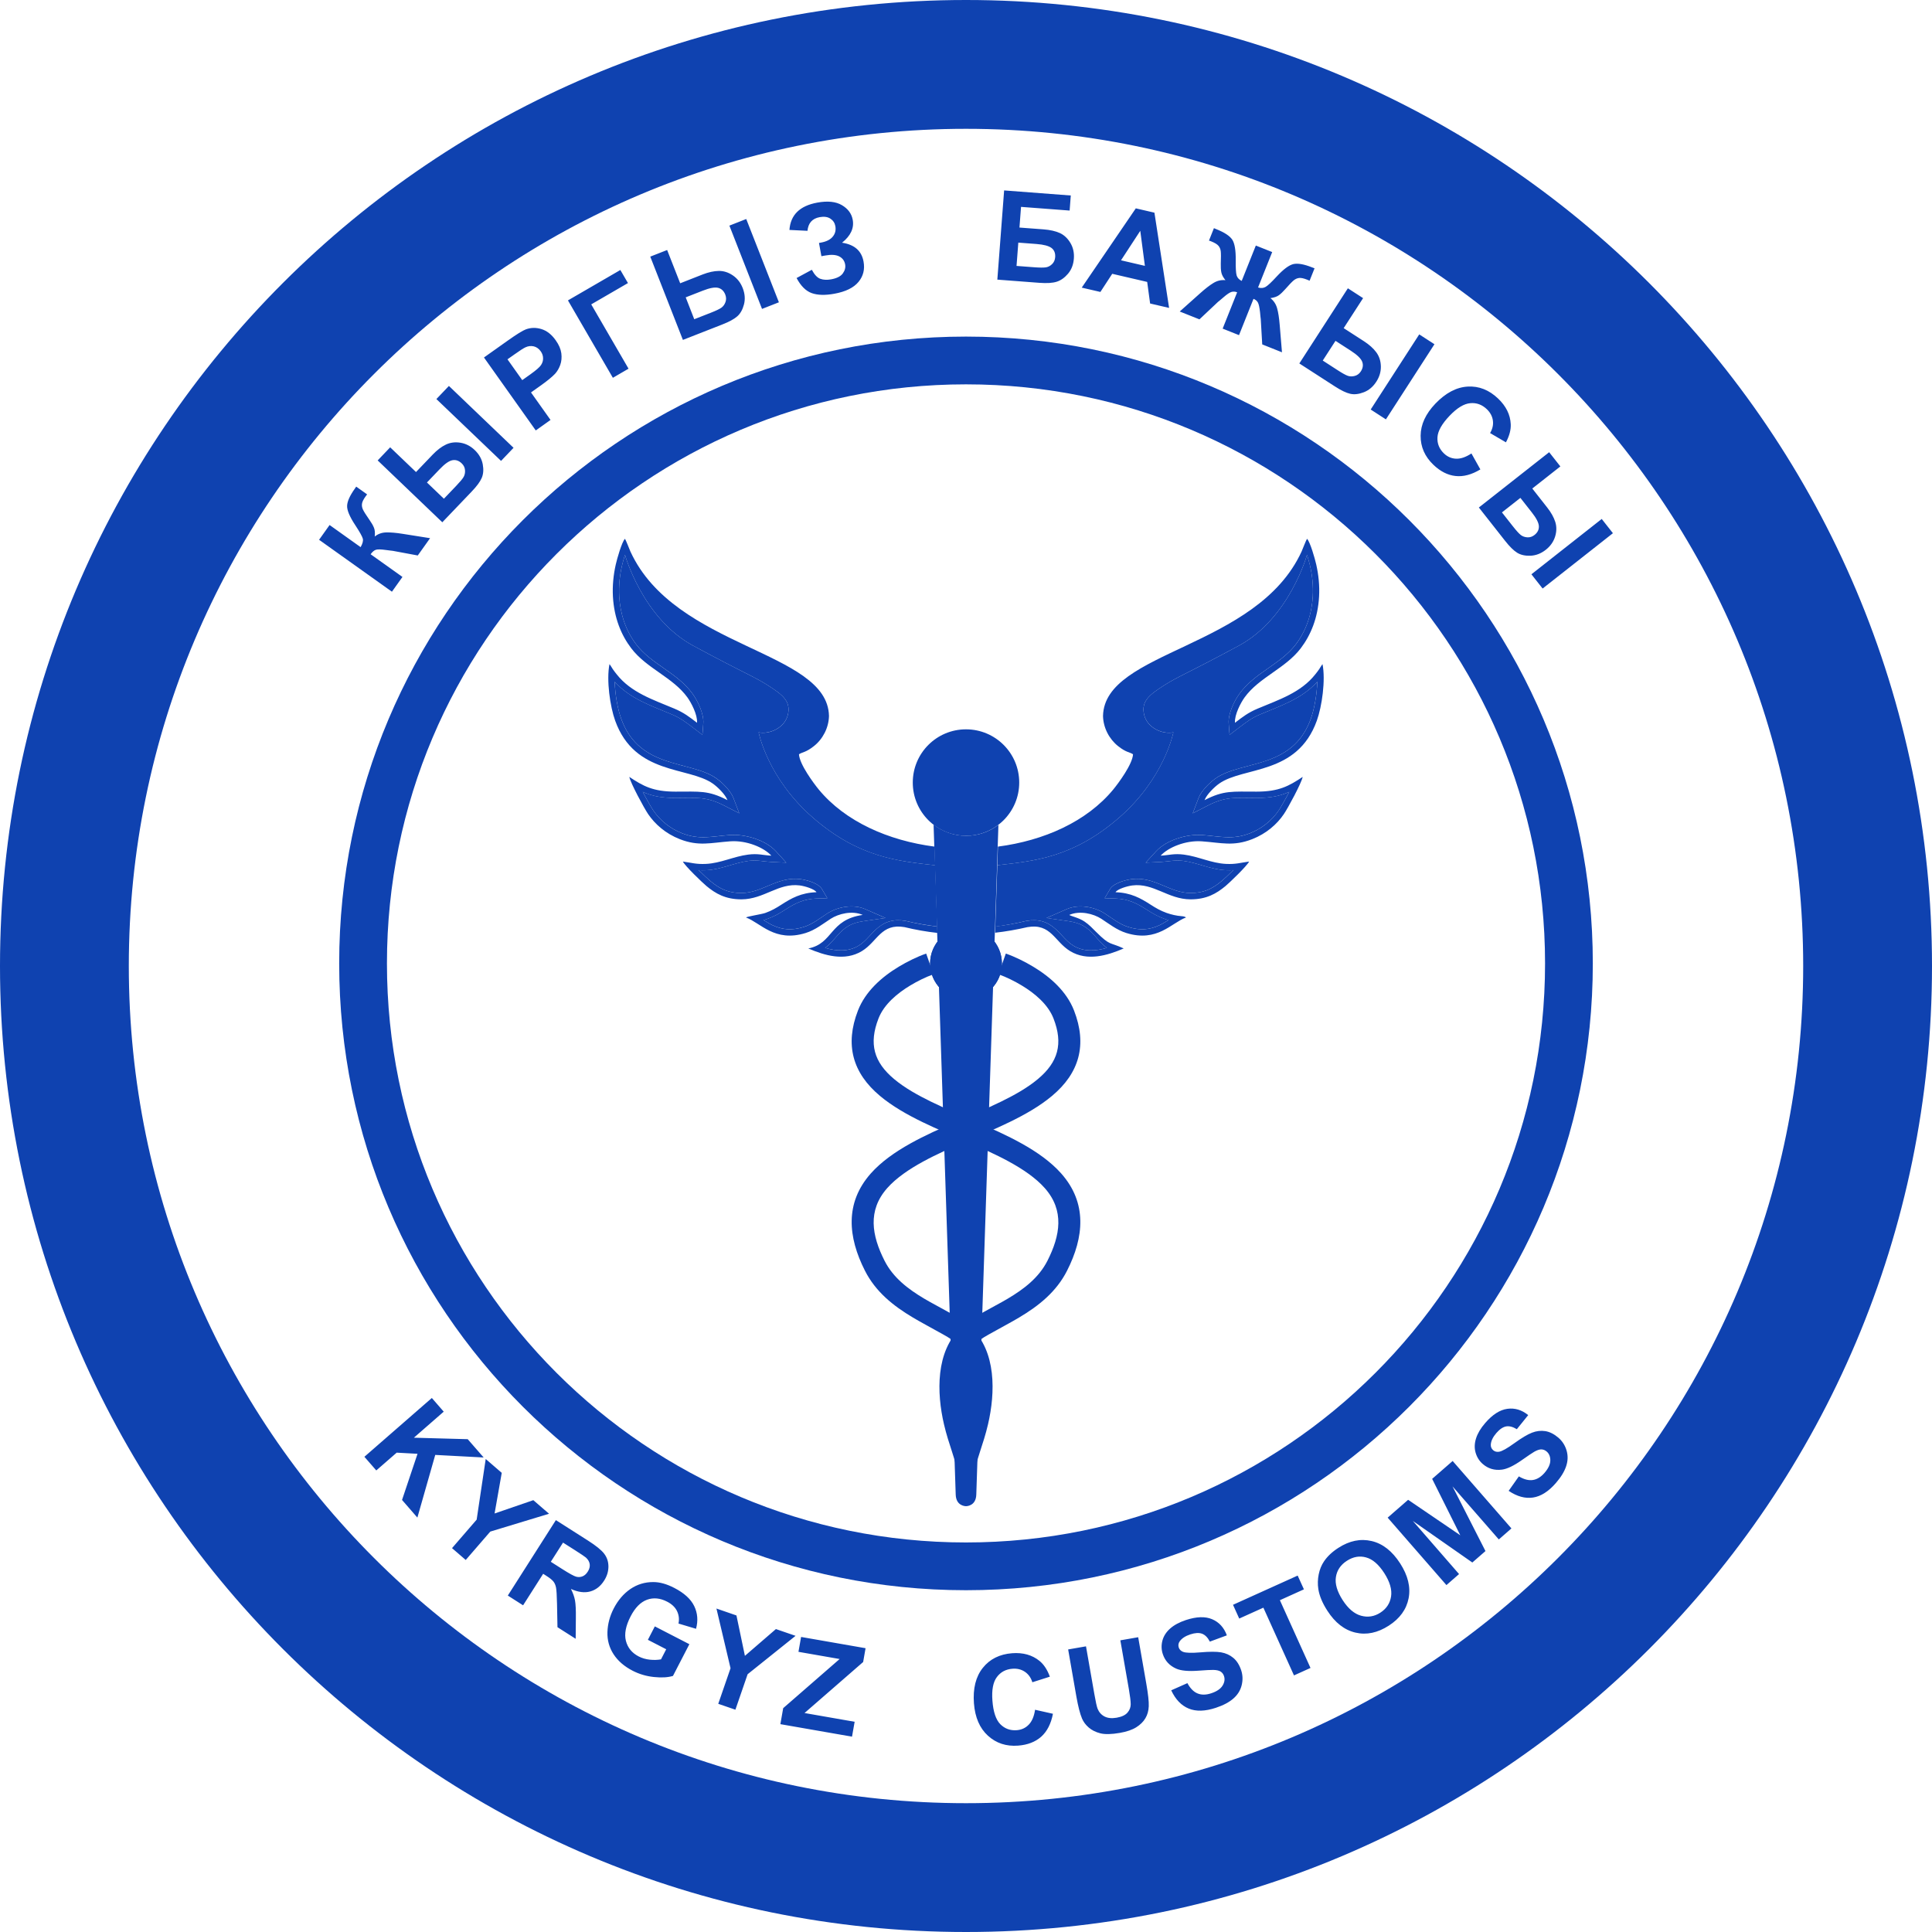
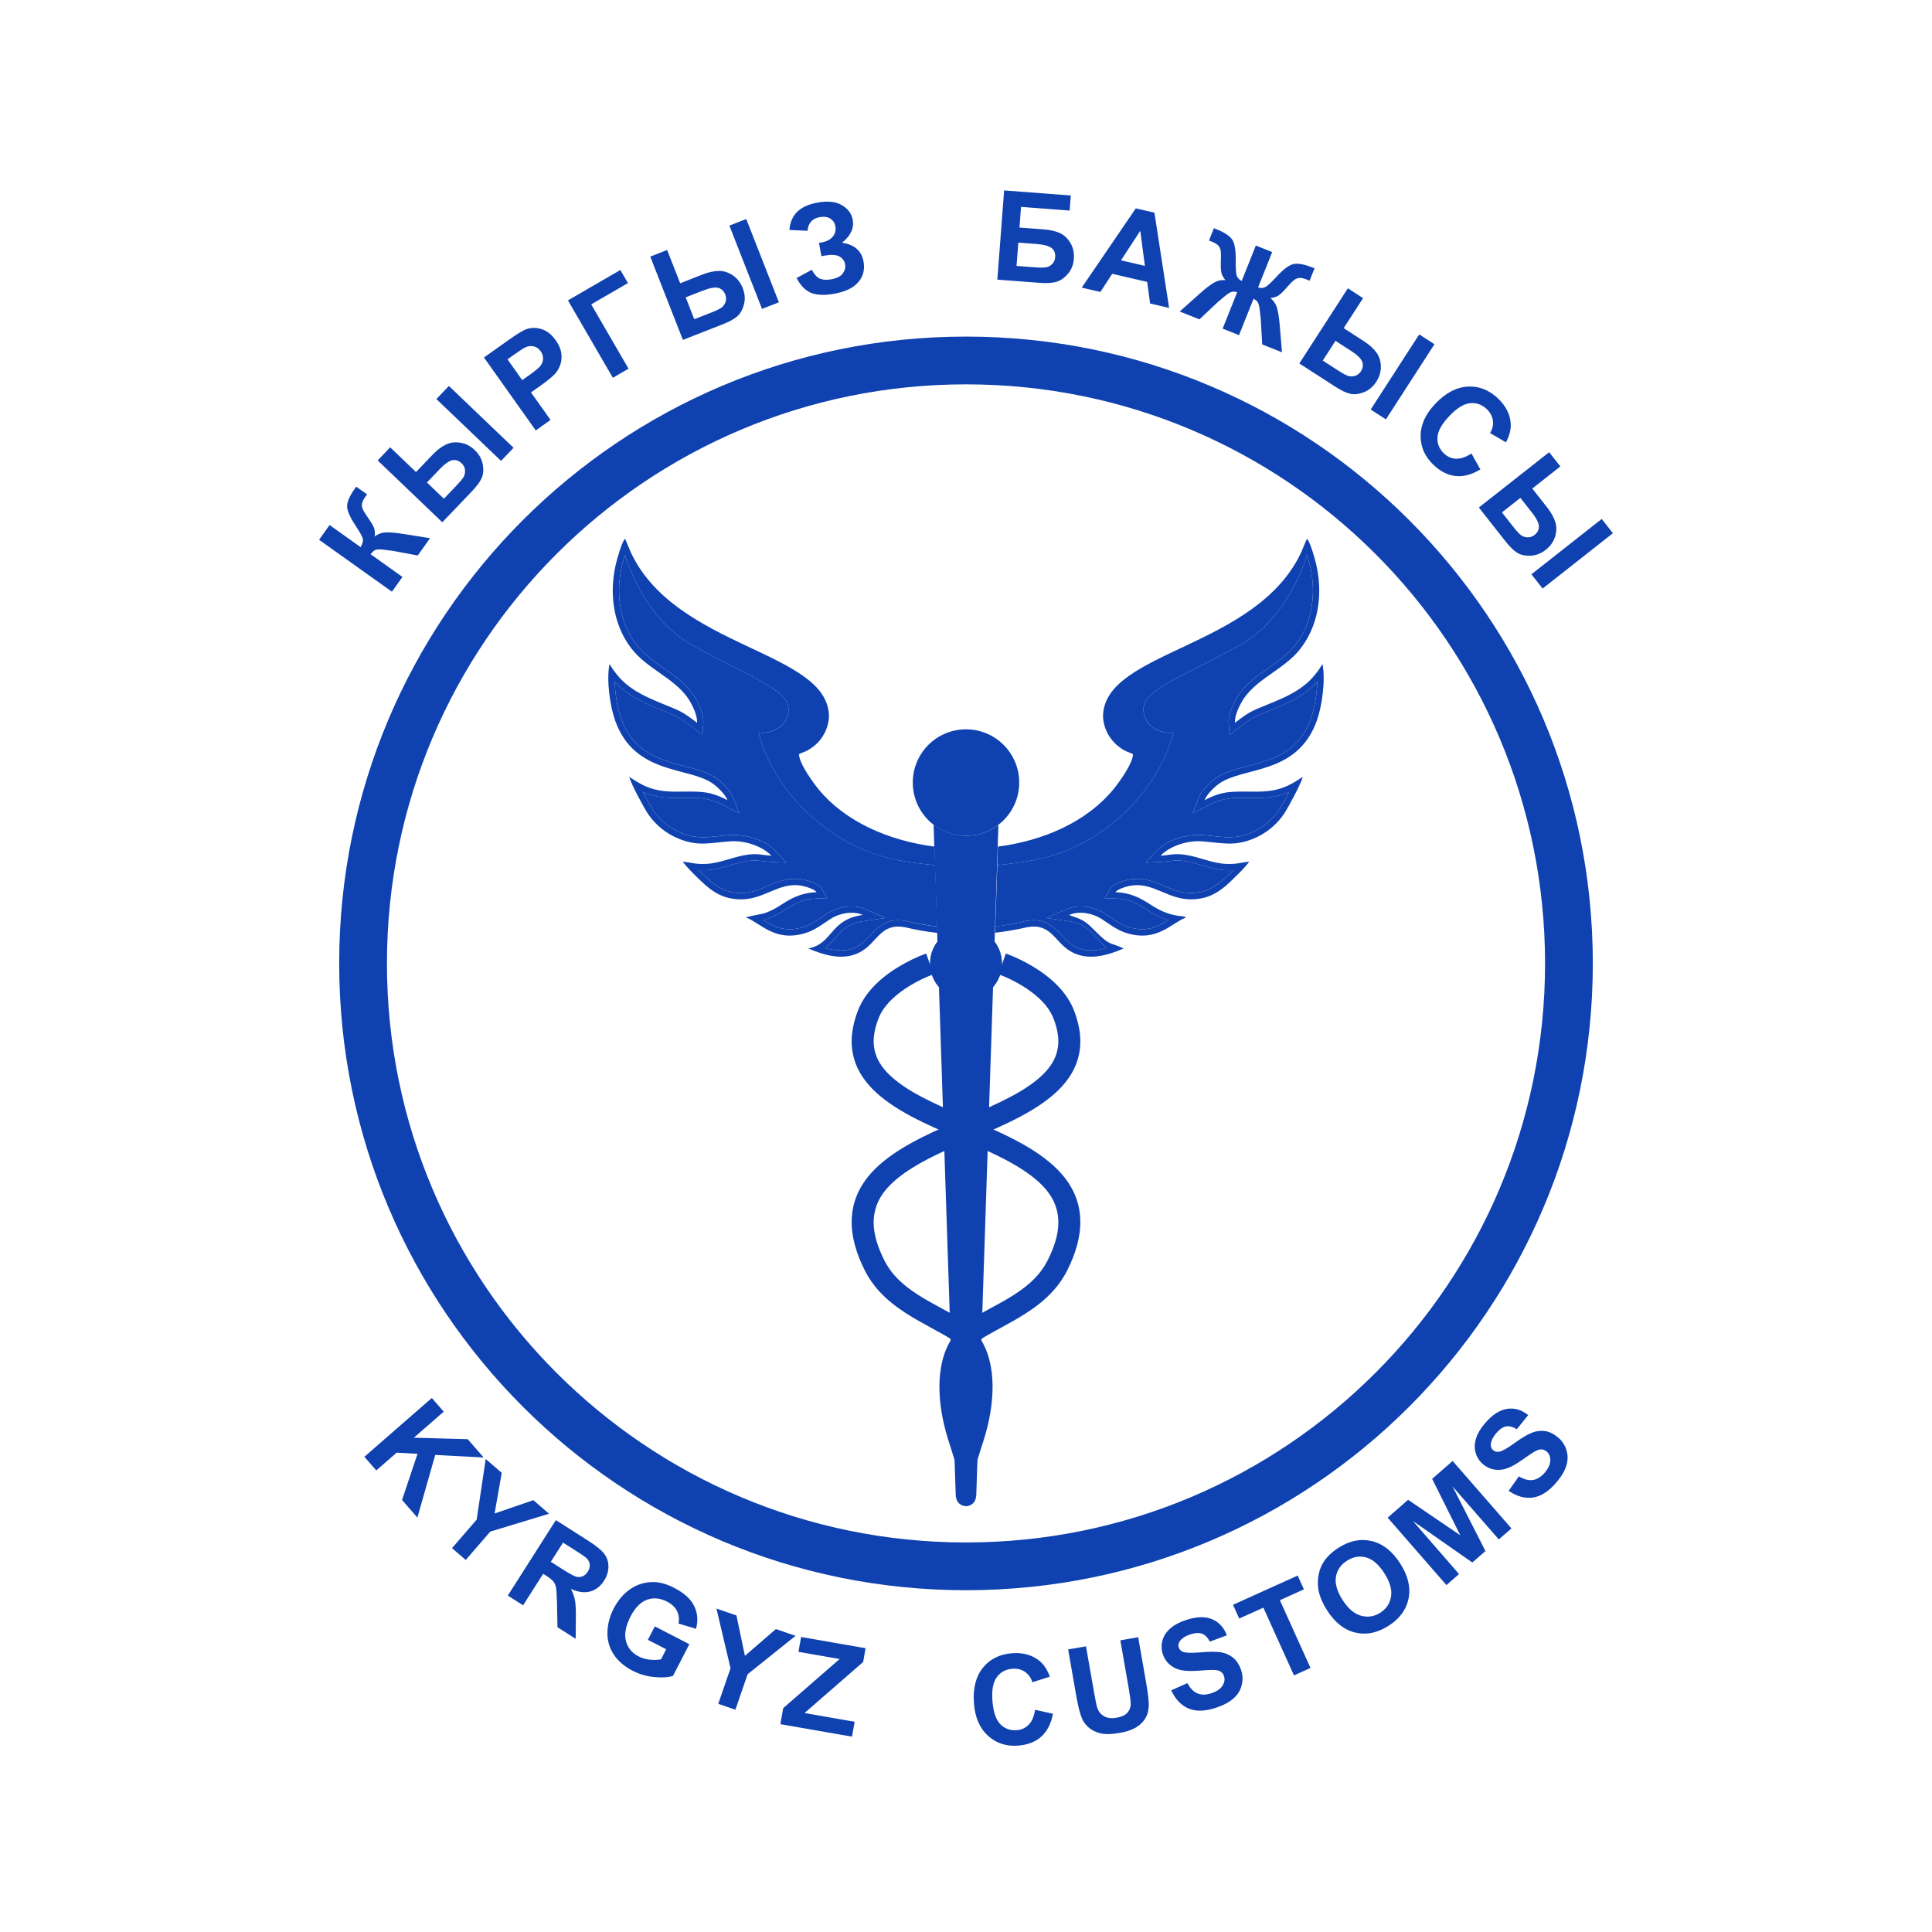
<svg xmlns="http://www.w3.org/2000/svg" width="64" height="64" viewBox="0 0 64 64" fill="none">
-   <path fill-rule="evenodd" clip-rule="evenodd" d="M64 32C64 14.327 49.673 0 32 0C14.327 0 0 14.327 0 32C0 49.673 14.327 64 32 64C49.673 64 64 49.673 64 32ZM59.733 32C59.733 16.683 47.317 4.267 32 4.267C16.683 4.267 4.267 16.683 4.267 32C4.267 47.317 16.683 59.733 32 59.733C47.317 59.733 59.733 47.317 59.733 32Z" fill="#0F42B0" />
  <path fill-rule="evenodd" clip-rule="evenodd" d="M34.038 30.712C34.815 30.579 34.932 31.193 35.45 31.507C36.018 31.851 36.68 31.653 37.224 31.419C36.749 31.198 36.789 31.347 36.313 30.874C36.188 30.75 36.085 30.636 35.928 30.529C35.738 30.399 35.483 30.353 35.421 30.308C35.773 30.154 36.222 30.269 36.481 30.435C36.73 30.596 36.991 30.808 37.315 30.908C38.34 31.224 38.809 30.567 39.288 30.393C39.252 30.361 39.194 30.354 39.136 30.349C38.973 30.337 38.801 30.296 38.649 30.243C38.441 30.169 38.283 30.076 38.125 29.974C37.782 29.753 37.464 29.573 36.953 29.556C37.017 29.448 37.346 29.352 37.507 29.332C38.215 29.241 38.69 29.789 39.437 29.792C39.968 29.793 40.297 29.6 40.595 29.353C40.738 29.234 41.304 28.69 41.379 28.54C41.087 28.579 40.944 28.634 40.612 28.618C40.124 28.594 39.696 28.371 39.218 28.31C38.882 28.267 38.736 28.33 38.448 28.345C38.696 28.073 39.27 27.831 39.811 27.87C40.462 27.917 40.853 28.044 41.482 27.798C41.951 27.614 42.302 27.303 42.529 26.969C42.663 26.772 43.111 25.944 43.153 25.736C42.691 26.042 42.367 26.223 41.627 26.224C40.824 26.225 40.541 26.175 39.902 26.506C39.975 26.314 40.231 26.067 40.386 25.958C41.199 25.386 42.969 25.684 43.621 23.875C43.791 23.405 43.916 22.532 43.81 22C43.764 22.057 43.737 22.114 43.698 22.17C43.656 22.232 43.618 22.278 43.571 22.338C43.094 22.944 42.365 23.178 41.661 23.474C41.343 23.608 41.163 23.749 40.91 23.943C40.89 23.675 41.105 23.275 41.226 23.106C41.707 22.438 42.579 22.147 43.09 21.474C43.422 21.037 43.657 20.468 43.696 19.763C43.717 19.401 43.679 19.041 43.602 18.7C43.56 18.51 43.402 17.957 43.299 17.849C43.253 17.914 43.161 18.174 43.116 18.271C41.634 21.492 36.587 21.545 36.539 23.715C36.546 24.112 36.749 24.489 37.042 24.719C37.313 24.932 37.406 24.905 37.533 24.986C37.517 25.317 37.043 25.952 36.88 26.151C36 27.219 34.579 27.848 33.058 28.045L33.038 28.662C34.281 28.523 35.56 28.399 37.067 27.09C38.581 25.775 38.869 24.261 38.869 24.261C38.511 24.333 38.001 24.118 37.899 23.669C37.797 23.22 38.093 23.006 38.552 22.71C39.011 22.414 39.348 22.301 41.032 21.393C42.717 20.485 43.297 18.378 43.297 18.378C43.343 18.528 43.383 18.678 43.398 18.746C43.473 19.075 43.506 19.414 43.488 19.751C43.455 20.332 43.277 20.882 42.924 21.348C42.425 22.004 41.56 22.284 41.056 22.984C40.881 23.228 40.679 23.654 40.702 23.959L40.731 24.344L41.038 24.109C41.276 23.927 41.462 23.785 41.742 23.667C42.427 23.379 43.132 23.147 43.638 22.583C43.624 23.011 43.537 23.493 43.425 23.804C43.163 24.529 42.706 24.929 41.993 25.183C41.696 25.289 41.39 25.36 41.087 25.444C40.805 25.523 40.507 25.618 40.266 25.787C40.066 25.927 39.794 26.202 39.706 26.431L39.511 26.942L39.998 26.691C40.617 26.372 40.948 26.434 41.627 26.433C42.082 26.433 42.393 26.374 42.708 26.232C42.574 26.489 42.422 26.755 42.356 26.851C42.124 27.192 41.789 27.453 41.406 27.603C40.827 27.83 40.419 27.705 39.826 27.662C39.32 27.625 38.641 27.823 38.293 28.204L37.952 28.578L38.458 28.553C38.724 28.54 38.917 28.482 39.191 28.517C39.675 28.579 40.097 28.802 40.602 28.827C40.695 28.831 40.778 28.83 40.856 28.824C40.701 28.978 40.537 29.13 40.462 29.192C40.144 29.455 39.86 29.584 39.438 29.582C38.737 29.581 38.254 29.025 37.481 29.124C37.27 29.151 36.885 29.26 36.773 29.45L36.594 29.753L36.946 29.765C37.382 29.779 37.658 29.921 38.012 30.15C38.195 30.268 38.372 30.367 38.579 30.44C38.62 30.454 38.664 30.466 38.71 30.476C38.613 30.538 38.516 30.598 38.416 30.646C38.068 30.813 37.744 30.822 37.376 30.708C37.087 30.619 36.845 30.421 36.594 30.259C36.244 30.034 35.728 29.945 35.337 30.116L34.666 30.41L35.391 30.515C35.791 30.573 36.007 30.701 36.268 30.999C36.409 31.16 36.527 31.296 36.667 31.401C36.295 31.508 35.901 31.536 35.559 31.328C35.331 31.19 35.176 30.966 34.983 30.788C34.694 30.523 34.393 30.439 34.002 30.506L33.995 30.507L33.988 30.509C33.649 30.591 33.31 30.652 32.971 30.691L32.964 30.898C33.321 30.858 33.679 30.795 34.038 30.712ZM30.958 28.045C29.426 27.847 27.996 27.214 27.12 26.151C26.957 25.952 26.483 25.317 26.467 24.986C26.594 24.905 26.686 24.932 26.958 24.719C27.252 24.489 27.454 24.112 27.461 23.715C27.413 21.545 22.366 21.492 20.884 18.271C20.839 18.174 20.747 17.914 20.701 17.849C20.598 17.957 20.44 18.51 20.398 18.7C20.321 19.041 20.284 19.401 20.304 19.763C20.343 20.468 20.578 21.037 20.91 21.474C21.421 22.147 22.294 22.438 22.774 23.106C22.895 23.275 23.11 23.675 23.09 23.943C22.837 23.749 22.657 23.608 22.339 23.474C21.635 23.178 20.906 22.944 20.429 22.338C20.381 22.278 20.345 22.232 20.302 22.17C20.263 22.114 20.236 22.057 20.19 22C20.084 22.532 20.209 23.405 20.379 23.875C21.031 25.684 22.801 25.386 23.614 25.958C23.769 26.067 24.025 26.314 24.098 26.506C23.459 26.175 23.176 26.225 22.373 26.224C21.633 26.223 21.309 26.042 20.847 25.736C20.889 25.944 21.337 26.772 21.471 26.969C21.698 27.303 22.049 27.614 22.518 27.798C23.147 28.044 23.538 27.917 24.189 27.87C24.73 27.831 25.304 28.073 25.552 28.345C25.264 28.33 25.118 28.267 24.782 28.31C24.304 28.371 23.876 28.594 23.387 28.618C23.056 28.634 22.913 28.579 22.621 28.54C22.696 28.69 23.262 29.234 23.405 29.353C23.703 29.6 24.032 29.793 24.563 29.792C25.31 29.789 25.785 29.241 26.493 29.331C26.654 29.352 26.983 29.448 27.047 29.556C26.536 29.573 26.218 29.753 25.875 29.974C25.717 30.076 25.559 30.169 25.351 30.243C25.221 30.288 24.753 30.357 24.712 30.393C25.192 30.567 25.66 31.224 26.685 30.908C27.009 30.808 27.27 30.596 27.519 30.435C27.778 30.269 28.227 30.154 28.579 30.308C27.468 30.468 27.613 31.253 26.776 31.419C27.32 31.653 27.982 31.851 28.55 31.507C29.068 31.193 29.185 30.579 29.962 30.712C30.325 30.8 30.688 30.864 31.053 30.904L31.046 30.693C30.701 30.654 30.356 30.593 30.012 30.509L30.005 30.507L29.998 30.506C29.607 30.439 29.305 30.523 29.017 30.788C28.824 30.966 28.669 31.19 28.441 31.328C28.099 31.536 27.705 31.508 27.333 31.401C27.473 31.296 27.591 31.16 27.732 30.999C27.993 30.701 28.209 30.573 28.609 30.515L29.334 30.41L28.663 30.116C28.273 29.945 27.756 30.034 27.406 30.259C27.155 30.421 26.913 30.619 26.624 30.708C26.256 30.822 25.932 30.813 25.585 30.646C25.484 30.598 25.387 30.538 25.29 30.476C25.336 30.466 25.381 30.454 25.421 30.44C25.628 30.367 25.805 30.268 25.988 30.15C26.342 29.921 26.618 29.779 27.054 29.765L27.406 29.753L27.227 29.45C27.115 29.26 26.73 29.151 26.519 29.124C25.746 29.025 25.263 29.581 24.562 29.582C24.14 29.584 23.856 29.455 23.538 29.192C23.463 29.13 23.299 28.978 23.144 28.824C23.222 28.83 23.305 28.831 23.398 28.827C23.903 28.802 24.325 28.579 24.809 28.517C25.083 28.482 25.276 28.54 25.542 28.553L26.048 28.578L25.707 28.204C25.359 27.823 24.68 27.625 24.174 27.662C23.581 27.705 23.174 27.83 22.594 27.603C22.211 27.453 21.876 27.192 21.643 26.851C21.578 26.755 21.426 26.489 21.292 26.232C21.607 26.374 21.918 26.433 22.373 26.433C23.052 26.434 23.383 26.372 24.002 26.691L24.489 26.942L24.294 26.431C24.206 26.202 23.934 25.927 23.734 25.787C23.494 25.618 23.195 25.523 22.913 25.444C22.61 25.36 22.304 25.289 22.006 25.183C21.294 24.929 20.837 24.529 20.576 23.804C20.463 23.493 20.376 23.011 20.362 22.583C20.868 23.147 21.573 23.379 22.258 23.667C22.538 23.785 22.724 23.927 22.962 24.109L23.269 24.344L23.298 23.959C23.321 23.654 23.119 23.228 22.944 22.984C22.44 22.284 21.575 22.004 21.076 21.348C20.723 20.882 20.545 20.332 20.512 19.751C20.494 19.414 20.527 19.075 20.602 18.746C20.617 18.678 20.657 18.528 20.703 18.378C20.703 18.378 21.283 20.485 22.968 21.393C24.652 22.301 24.989 22.414 25.448 22.71C25.907 23.006 26.203 23.22 26.101 23.669C25.999 24.118 25.489 24.333 25.131 24.261C25.131 24.261 25.419 25.775 26.933 27.09C28.447 28.404 29.73 28.524 30.979 28.664L30.958 28.045Z" fill="#0F42B0" />
  <path fill-rule="evenodd" clip-rule="evenodd" d="M32 24.16C32.974 24.16 33.763 24.949 33.763 25.923C33.763 26.897 32.974 27.686 32 27.686C31.026 27.686 30.237 26.897 30.237 25.923C30.237 24.949 31.026 24.16 32 24.16Z" fill="#0F42B0" />
  <path fill-rule="evenodd" clip-rule="evenodd" d="M32.003 49.894H32.002L32.001 49.894H31.999L31.998 49.894H31.997C31.952 49.893 31.67 49.873 31.659 49.508C31.647 49.112 30.926 27.317 30.926 27.317C31.224 27.548 31.599 27.686 32.005 27.686C32.407 27.686 32.777 27.551 33.074 27.325C33.063 27.641 32.353 49.114 32.341 49.508C32.331 49.873 32.048 49.893 32.003 49.894" fill="#0F42B0" />
  <path fill-rule="evenodd" clip-rule="evenodd" d="M33.319 31.588C33.624 31.694 33.953 31.858 34.223 32.021C34.793 32.363 35.333 32.842 35.579 33.475C36.017 34.604 35.761 35.543 34.845 36.307C34.046 36.975 32.882 37.427 31.929 37.841C31.111 38.197 29.988 38.683 29.39 39.358C28.734 40.1 28.878 40.927 29.302 41.764C29.589 42.329 30.084 42.703 30.617 43.02C31.111 43.314 31.745 43.593 32.163 43.979C33.01 44.76 32.972 46.142 32.73 47.179C32.567 47.882 32.354 48.285 32.229 48.995C30.944 48.823 32.88 45.916 31.669 44.514C31.517 44.339 31.275 44.225 31.073 44.111C30.798 43.955 30.517 43.809 30.245 43.647C29.585 43.255 29.006 42.791 28.652 42.093C28.088 40.981 27.982 39.85 28.844 38.875C29.534 38.096 30.697 37.582 31.638 37.173C32.148 36.951 32.664 36.736 33.165 36.491C33.583 36.286 34.02 36.047 34.378 35.748C35.054 35.184 35.224 34.574 34.899 33.739C34.716 33.267 34.27 32.9 33.848 32.646C33.62 32.508 33.334 32.364 33.077 32.275L33.319 31.588Z" fill="#0F42B0" />
  <path fill-rule="evenodd" clip-rule="evenodd" d="M30.681 31.588C30.376 31.694 30.048 31.858 29.777 32.021C29.207 32.363 28.667 32.842 28.421 33.475C27.983 34.604 28.239 35.543 29.155 36.307C29.954 36.975 31.118 37.427 32.072 37.841C32.889 38.197 34.013 38.683 34.61 39.358C35.266 40.1 35.122 40.927 34.698 41.764C34.411 42.329 33.916 42.703 33.383 43.02C32.889 43.314 32.255 43.593 31.837 43.979C30.99 44.76 31.028 46.142 31.27 47.179C31.433 47.882 31.646 48.285 31.771 48.995C33.056 48.823 31.12 45.916 32.331 44.514C32.483 44.339 32.725 44.225 32.926 44.111C33.202 43.955 33.483 43.809 33.755 43.647C34.415 43.255 34.994 42.791 35.348 42.093C35.912 40.981 36.018 39.85 35.156 38.875C34.467 38.096 33.303 37.582 32.362 37.173C31.852 36.951 31.336 36.736 30.835 36.491C30.418 36.286 29.98 36.047 29.622 35.748C28.946 35.184 28.776 34.574 29.101 33.739C29.284 33.267 29.73 32.9 30.152 32.646C30.38 32.508 30.666 32.364 30.923 32.275L30.681 31.588Z" fill="#0F42B0" />
  <path fill-rule="evenodd" clip-rule="evenodd" d="M32 30.726C32.657 30.726 33.189 31.258 33.189 31.915C33.189 32.572 32.657 33.104 32 33.104C31.343 33.104 30.811 32.572 30.811 31.915C30.811 31.258 31.343 30.726 32 30.726Z" fill="#0F42B0" />
  <path fill-rule="evenodd" clip-rule="evenodd" d="M32 30.726C32.657 30.726 33.189 31.258 33.189 31.915C33.189 32.572 32.657 33.104 32 33.104C31.343 33.104 30.811 32.572 30.811 31.915C30.811 31.258 31.343 30.726 32 30.726Z" fill="#0F42B0" />
  <path fill-rule="evenodd" clip-rule="evenodd" d="M31.046 30.692L30.979 28.663C29.737 28.525 28.443 28.4 26.933 27.089C25.423 25.778 25.131 24.26 25.131 24.26C25.489 24.332 25.999 24.117 26.101 23.668C26.203 23.219 25.907 23.005 25.448 22.709C24.988 22.413 24.652 22.301 22.968 21.392C21.283 20.484 20.703 18.377 20.703 18.377C20.657 18.527 20.617 18.678 20.602 18.745C20.527 19.074 20.494 19.414 20.512 19.751C20.545 20.332 20.723 20.882 21.076 21.347C21.575 22.003 22.44 22.283 22.944 22.983C23.119 23.228 23.321 23.654 23.298 23.958L23.269 24.343L22.963 24.108C22.724 23.926 22.539 23.784 22.258 23.666C21.573 23.378 20.868 23.146 20.362 22.582C20.376 23.01 20.463 23.492 20.576 23.803C20.837 24.528 21.294 24.928 22.007 25.183C22.304 25.289 22.61 25.359 22.913 25.444C23.195 25.522 23.494 25.617 23.735 25.786C23.934 25.927 24.206 26.201 24.294 26.43L24.489 26.942L24.002 26.691C23.383 26.371 23.052 26.433 22.373 26.432C21.918 26.432 21.607 26.373 21.292 26.231C21.426 26.488 21.578 26.754 21.643 26.851C21.876 27.191 22.211 27.452 22.594 27.602C23.174 27.829 23.581 27.704 24.174 27.661C24.68 27.624 25.359 27.822 25.707 28.203L26.048 28.577L25.542 28.553C25.276 28.54 25.083 28.481 24.809 28.516C24.325 28.579 23.903 28.801 23.398 28.826C23.305 28.831 23.222 28.829 23.144 28.823C23.299 28.977 23.463 29.129 23.538 29.191C23.856 29.454 24.14 29.583 24.563 29.582C25.263 29.58 25.746 29.025 26.519 29.123C26.73 29.15 27.115 29.259 27.227 29.449L27.406 29.753L27.054 29.764C26.618 29.779 26.342 29.921 25.988 30.149C25.805 30.267 25.628 30.366 25.421 30.439C25.381 30.453 25.336 30.465 25.29 30.476C25.387 30.537 25.484 30.597 25.585 30.645C25.932 30.812 26.256 30.821 26.624 30.707C26.913 30.618 27.155 30.421 27.406 30.259C27.756 30.033 28.273 29.945 28.663 30.116L29.334 30.409L28.609 30.514C28.209 30.572 27.993 30.701 27.732 30.998C27.591 31.16 27.473 31.295 27.334 31.401C27.705 31.507 28.099 31.535 28.441 31.328C28.669 31.19 28.824 30.966 29.017 30.788C29.306 30.522 29.607 30.439 29.998 30.505L30.005 30.506L30.012 30.508C30.327 30.585 30.73 30.653 31.046 30.692ZM33.038 28.661C34.275 28.523 35.56 28.398 37.067 27.089C38.575 25.78 38.869 24.26 38.869 24.26C38.511 24.332 38.001 24.117 37.899 23.668C37.797 23.219 38.093 23.005 38.552 22.709C39.011 22.413 39.348 22.301 41.032 21.392C42.717 20.484 43.297 18.377 43.297 18.377C43.343 18.527 43.383 18.678 43.399 18.745C43.473 19.074 43.506 19.414 43.488 19.751C43.455 20.332 43.277 20.882 42.924 21.347C42.425 22.003 41.56 22.283 41.057 22.983C40.881 23.228 40.679 23.654 40.702 23.958L40.731 24.343L41.038 24.108C41.276 23.926 41.462 23.784 41.742 23.666C42.427 23.378 43.132 23.146 43.638 22.583C43.624 23.01 43.537 23.492 43.425 23.803C43.163 24.528 42.706 24.928 41.994 25.183C41.697 25.289 41.39 25.359 41.087 25.444C40.805 25.522 40.507 25.617 40.266 25.786C40.066 25.927 39.794 26.201 39.706 26.43L39.511 26.942L39.998 26.691C40.617 26.371 40.948 26.433 41.627 26.432C42.082 26.432 42.393 26.373 42.708 26.231C42.574 26.488 42.422 26.754 42.357 26.851C42.124 27.191 41.789 27.452 41.406 27.602C40.827 27.829 40.419 27.704 39.827 27.661C39.32 27.624 38.641 27.822 38.294 28.203L37.952 28.577L38.458 28.553C38.724 28.54 38.917 28.481 39.191 28.516C39.675 28.579 40.097 28.801 40.602 28.826C40.695 28.831 40.778 28.829 40.856 28.823C40.701 28.977 40.537 29.129 40.462 29.191C40.144 29.454 39.86 29.583 39.438 29.582C38.737 29.58 38.254 29.025 37.481 29.123C37.27 29.15 36.885 29.259 36.773 29.449L36.594 29.753L36.946 29.764C37.382 29.779 37.658 29.921 38.012 30.149C38.195 30.267 38.373 30.366 38.579 30.439C38.62 30.453 38.664 30.465 38.71 30.476C38.613 30.537 38.516 30.597 38.416 30.645C38.068 30.812 37.744 30.821 37.376 30.707C37.087 30.618 36.845 30.421 36.594 30.259C36.244 30.033 35.728 29.945 35.337 30.116L34.666 30.409L35.391 30.514C35.791 30.572 36.007 30.701 36.268 30.998C36.409 31.16 36.527 31.295 36.667 31.401C36.295 31.507 35.901 31.535 35.559 31.328C35.331 31.19 35.176 30.965 34.983 30.788C34.694 30.522 34.393 30.439 34.002 30.505L33.995 30.506L33.988 30.508C33.678 30.584 33.281 30.657 32.97 30.697L33.038 28.661Z" fill="#0F42B0" />
  <path fill-rule="evenodd" clip-rule="evenodd" d="M32 11.15C43.468 11.15 52.764 20.447 52.764 31.914C52.764 43.382 43.468 52.678 32 52.678C20.532 52.678 11.236 43.382 11.236 31.914C11.236 20.447 20.532 11.15 32 11.15ZM32 12.732C42.594 12.732 51.182 21.32 51.182 31.914C51.182 42.508 42.594 51.096 32 51.096C21.406 51.096 12.818 42.508 12.818 31.914C12.818 21.32 21.406 12.732 32 12.732Z" fill="#0F42B0" />
  <path d="M10.57 17.881L10.918 17.392L11.946 18.125C12.012 18.008 12.037 17.915 12.019 17.845C12.001 17.774 11.918 17.625 11.77 17.399C11.58 17.113 11.49 16.895 11.499 16.748C11.507 16.601 11.591 16.416 11.751 16.192C11.759 16.18 11.775 16.156 11.8 16.12L12.161 16.377L12.11 16.445C12.038 16.544 11.999 16.626 11.991 16.69C11.982 16.754 11.994 16.818 12.024 16.882C12.054 16.947 12.128 17.063 12.245 17.231C12.308 17.32 12.355 17.402 12.386 17.477C12.418 17.551 12.427 17.65 12.414 17.773C12.522 17.686 12.648 17.641 12.791 17.637C12.935 17.633 13.122 17.649 13.352 17.686L14.247 17.828L13.839 18.401L13.011 18.247C12.999 18.245 12.975 18.243 12.94 18.239C12.928 18.239 12.875 18.232 12.783 18.219C12.62 18.196 12.51 18.194 12.452 18.212C12.394 18.23 12.336 18.28 12.277 18.36L13.332 19.112L12.983 19.601L10.57 17.881ZM12.511 15.252L12.925 14.818L13.781 15.637L14.334 15.059C14.479 14.908 14.624 14.797 14.77 14.728C14.916 14.658 15.077 14.637 15.254 14.666C15.43 14.695 15.588 14.776 15.726 14.909C15.871 15.048 15.959 15.205 15.992 15.381C16.024 15.558 16.012 15.708 15.957 15.834C15.903 15.96 15.79 16.112 15.618 16.291L14.652 17.301L12.511 15.252ZM14.705 16.521L15.108 16.099C15.236 15.965 15.32 15.866 15.358 15.8C15.395 15.735 15.411 15.659 15.404 15.573C15.397 15.487 15.361 15.413 15.294 15.349C15.199 15.258 15.095 15.224 14.984 15.246C14.871 15.268 14.731 15.368 14.563 15.544L14.143 15.983L14.705 16.521ZM14.456 13.219L14.871 12.785L17.012 14.834L16.598 15.268L14.456 13.219ZM17.748 14.259L16.032 11.842L16.814 11.287C17.111 11.076 17.312 10.951 17.419 10.911C17.584 10.85 17.755 10.846 17.935 10.901C18.115 10.956 18.273 11.08 18.409 11.273C18.515 11.421 18.576 11.565 18.595 11.704C18.612 11.843 18.601 11.971 18.559 12.088C18.517 12.204 18.46 12.302 18.388 12.381C18.288 12.487 18.128 12.618 17.907 12.775L17.59 13L18.237 13.911L17.748 14.259ZM16.811 11.903L17.3 12.592L17.566 12.403C17.758 12.266 17.877 12.163 17.923 12.092C17.97 12.02 17.993 11.945 17.99 11.864C17.989 11.784 17.963 11.709 17.912 11.637C17.849 11.549 17.772 11.495 17.68 11.473C17.587 11.453 17.497 11.463 17.407 11.505C17.342 11.535 17.221 11.612 17.046 11.737L16.811 11.903ZM18.814 9.951L20.55 8.944L20.802 9.377L19.585 10.083L20.821 12.213L20.302 12.515L18.814 9.951ZM21.541 8.501L22.1 8.282L22.532 9.384L23.276 9.092C23.471 9.016 23.65 8.977 23.812 8.975C23.973 8.973 24.128 9.022 24.276 9.123C24.424 9.223 24.533 9.363 24.603 9.542C24.676 9.729 24.69 9.908 24.646 10.082C24.6 10.255 24.527 10.387 24.424 10.478C24.322 10.569 24.155 10.66 23.924 10.75L22.622 11.26L21.541 8.501ZM22.998 10.575L23.542 10.362C23.715 10.294 23.832 10.239 23.894 10.195C23.956 10.152 24.002 10.089 24.032 10.008C24.061 9.928 24.059 9.845 24.026 9.759C23.978 9.637 23.898 9.562 23.788 9.535C23.676 9.508 23.507 9.54 23.28 9.629L22.715 9.85L22.998 10.575ZM24.162 7.474L24.72 7.255L25.802 10.014L25.243 10.233L24.162 7.474ZM26.749 7.646L26.151 7.617C26.187 7.119 26.494 6.818 27.073 6.712C27.415 6.649 27.687 6.677 27.889 6.796C28.091 6.915 28.21 7.076 28.247 7.279C28.273 7.418 28.256 7.551 28.197 7.678C28.138 7.805 28.037 7.925 27.894 8.04C28.099 8.071 28.261 8.138 28.38 8.242C28.498 8.346 28.574 8.487 28.606 8.665C28.653 8.922 28.598 9.146 28.439 9.338C28.28 9.531 28.014 9.662 27.64 9.73C27.335 9.786 27.085 9.779 26.89 9.71C26.695 9.64 26.528 9.474 26.388 9.21L26.893 8.937C26.981 9.102 27.076 9.203 27.178 9.237C27.28 9.273 27.399 9.278 27.534 9.253C27.72 9.219 27.849 9.154 27.919 9.058C27.989 8.961 28.015 8.861 27.996 8.757C27.974 8.637 27.908 8.549 27.799 8.493C27.689 8.438 27.538 8.428 27.344 8.463L27.21 8.487L27.13 8.048L27.197 8.036C27.377 8.003 27.507 7.937 27.587 7.838C27.668 7.74 27.696 7.624 27.672 7.49C27.652 7.383 27.597 7.301 27.506 7.242C27.416 7.183 27.298 7.167 27.154 7.193C26.908 7.238 26.773 7.389 26.749 7.646ZM33.263 6.308L35.471 6.476L35.433 6.975L33.823 6.853L33.771 7.538L34.568 7.598C34.788 7.615 34.968 7.656 35.109 7.72C35.25 7.785 35.366 7.894 35.458 8.047C35.549 8.199 35.588 8.373 35.573 8.567C35.558 8.767 35.493 8.934 35.378 9.069C35.264 9.202 35.139 9.291 35.003 9.333C34.867 9.376 34.676 9.387 34.432 9.369L33.038 9.263L33.263 6.308ZM33.674 8.809L34.254 8.853C34.439 8.867 34.571 8.868 34.647 8.856C34.723 8.844 34.792 8.808 34.853 8.748C34.913 8.689 34.947 8.613 34.954 8.52C34.964 8.385 34.923 8.283 34.831 8.213C34.738 8.145 34.574 8.101 34.339 8.083L33.733 8.037L33.674 8.809ZM38.728 10.2L38.099 10.054L38.002 9.339L36.844 9.07L36.452 9.671L35.834 9.528L37.625 6.902L38.242 7.045L38.728 10.2ZM37.926 8.807L37.773 7.646L37.135 8.623L37.926 8.807ZM42.143 8.35L41.675 9.523C41.771 9.552 41.854 9.545 41.926 9.503C41.999 9.461 42.12 9.347 42.292 9.16C42.516 8.918 42.702 8.78 42.849 8.747C42.994 8.715 43.199 8.752 43.464 8.857C43.476 8.862 43.504 8.873 43.546 8.888L43.382 9.299L43.302 9.265C43.189 9.22 43.101 9.201 43.037 9.208C42.973 9.215 42.913 9.241 42.857 9.286C42.802 9.331 42.706 9.43 42.571 9.584C42.499 9.666 42.431 9.731 42.366 9.779C42.3 9.827 42.206 9.859 42.084 9.876C42.193 9.961 42.267 10.073 42.306 10.211C42.345 10.349 42.373 10.534 42.392 10.767L42.467 11.67L41.813 11.409L41.764 10.568C41.764 10.556 41.762 10.533 41.755 10.496C41.753 10.474 41.747 10.422 41.74 10.34C41.722 10.181 41.699 10.074 41.669 10.02C41.638 9.965 41.59 9.926 41.524 9.899L41.044 11.102L40.502 10.886L40.982 9.683C40.919 9.658 40.857 9.653 40.797 9.67C40.736 9.687 40.645 9.747 40.523 9.854C40.454 9.913 40.414 9.948 40.403 9.956C40.384 9.97 40.365 9.985 40.347 10.001L39.733 10.579L39.08 10.319L39.756 9.715C39.923 9.565 40.069 9.452 40.195 9.375C40.32 9.298 40.454 9.267 40.594 9.281C40.517 9.185 40.471 9.097 40.457 9.018C40.442 8.939 40.437 8.844 40.44 8.733C40.448 8.533 40.447 8.397 40.439 8.325C40.431 8.254 40.406 8.193 40.364 8.143C40.323 8.093 40.241 8.043 40.121 7.995C40.106 7.989 40.082 7.981 40.049 7.969L40.213 7.558C40.254 7.576 40.281 7.587 40.293 7.592C40.562 7.699 40.738 7.815 40.821 7.94C40.901 8.065 40.939 8.292 40.935 8.619C40.932 8.874 40.942 9.041 40.964 9.12C40.987 9.2 41.043 9.261 41.133 9.306L41.601 8.134L42.143 8.35ZM44.65 9.55L45.154 9.876L44.511 10.87L45.183 11.304C45.359 11.418 45.495 11.54 45.591 11.67C45.687 11.8 45.738 11.954 45.743 12.133C45.747 12.312 45.697 12.482 45.593 12.643C45.484 12.812 45.347 12.928 45.18 12.993C45.013 13.058 44.863 13.075 44.729 13.045C44.595 13.015 44.424 12.933 44.216 12.798L43.042 12.04L44.65 9.55ZM43.818 11.944L44.308 12.261C44.464 12.362 44.577 12.425 44.649 12.45C44.72 12.474 44.798 12.475 44.881 12.452C44.964 12.429 45.03 12.379 45.08 12.302C45.151 12.191 45.165 12.083 45.122 11.977C45.079 11.872 44.955 11.753 44.75 11.62L44.24 11.291L43.818 11.944ZM47.014 11.077L47.518 11.403L45.91 13.892L45.406 13.566L47.014 11.077ZM48.743 15.021L49.039 15.55C48.749 15.725 48.475 15.797 48.215 15.768C47.957 15.74 47.712 15.616 47.483 15.396C47.198 15.123 47.057 14.803 47.06 14.433C47.063 14.063 47.226 13.71 47.548 13.372C47.889 13.016 48.247 12.827 48.62 12.806C48.992 12.784 49.329 12.918 49.629 13.205C49.891 13.456 50.03 13.737 50.045 14.048C50.055 14.234 50.002 14.435 49.886 14.653L49.361 14.346C49.441 14.211 49.473 14.073 49.454 13.932C49.435 13.79 49.367 13.665 49.253 13.555C49.094 13.403 48.91 13.336 48.703 13.356C48.495 13.375 48.269 13.512 48.025 13.767C47.766 14.037 47.63 14.277 47.618 14.484C47.605 14.693 47.677 14.871 47.833 15.021C47.948 15.131 48.082 15.189 48.235 15.195C48.388 15.201 48.557 15.144 48.743 15.021ZM51.318 14.98L51.689 15.451L50.759 16.183L51.253 16.812C51.383 16.977 51.472 17.136 51.521 17.291C51.569 17.445 51.567 17.607 51.514 17.778C51.46 17.948 51.358 18.093 51.207 18.212C51.049 18.336 50.881 18.401 50.702 18.409C50.523 18.416 50.376 18.383 50.259 18.311C50.142 18.239 50.007 18.106 49.854 17.911L48.989 16.812L51.318 14.98ZM49.754 16.974L50.115 17.433C50.23 17.579 50.317 17.675 50.377 17.722C50.436 17.768 50.509 17.794 50.595 17.8C50.681 17.805 50.759 17.779 50.832 17.722C50.935 17.641 50.983 17.543 50.977 17.429C50.971 17.315 50.892 17.162 50.741 16.971L50.365 16.493L49.754 16.974ZM53.059 17.191L53.43 17.663L51.101 19.496L50.73 19.024L53.059 17.191Z" fill="#0F42B0" />
  <path d="M12.071 48.258L14.305 46.31L14.699 46.763L13.71 47.626L15.494 47.675L16.022 48.281L14.418 48.196L13.826 50.272L13.318 49.688L13.831 48.159L13.141 48.121L12.465 48.71L12.071 48.258ZM14.974 51.284L15.79 50.34L16.09 48.331L16.621 48.79L16.384 50.136L17.667 49.695L18.188 50.145L16.241 50.736L15.428 51.676L14.974 51.284ZM16.822 52.855L18.414 50.356L19.477 51.033C19.744 51.203 19.924 51.349 20.016 51.471C20.109 51.593 20.155 51.735 20.155 51.896C20.154 52.057 20.108 52.211 20.013 52.359C19.894 52.547 19.74 52.667 19.553 52.719C19.365 52.771 19.152 52.744 18.913 52.636C18.981 52.769 19.026 52.896 19.048 53.017C19.07 53.139 19.08 53.335 19.076 53.605L19.07 54.287L18.467 53.903L18.452 53.127C18.446 52.85 18.435 52.671 18.419 52.59C18.403 52.51 18.375 52.443 18.333 52.39C18.291 52.337 18.212 52.273 18.095 52.199L17.993 52.134L17.328 53.178L16.822 52.855ZM18.246 51.736L18.62 51.974C18.862 52.128 19.019 52.214 19.093 52.232C19.166 52.249 19.236 52.244 19.302 52.216C19.368 52.188 19.425 52.136 19.472 52.06C19.526 51.976 19.546 51.894 19.535 51.813C19.523 51.733 19.48 51.66 19.408 51.595C19.37 51.563 19.249 51.481 19.045 51.351L18.651 51.101L18.246 51.736ZM21.462 54.321L21.692 53.876L22.836 54.466L22.293 55.517C22.126 55.568 21.916 55.58 21.662 55.553C21.409 55.527 21.174 55.457 20.957 55.345C20.681 55.203 20.471 55.022 20.326 54.8C20.182 54.579 20.114 54.334 20.122 54.065C20.131 53.797 20.2 53.535 20.331 53.282C20.473 53.008 20.656 52.794 20.881 52.639C21.107 52.485 21.36 52.407 21.64 52.408C21.854 52.407 22.086 52.472 22.337 52.602C22.664 52.771 22.884 52.971 22.997 53.204C23.109 53.436 23.13 53.687 23.057 53.956L22.476 53.782C22.506 53.634 22.489 53.496 22.426 53.367C22.363 53.24 22.255 53.137 22.101 53.058C21.87 52.938 21.647 52.916 21.434 52.993C21.221 53.071 21.04 53.254 20.89 53.544C20.728 53.857 20.676 54.128 20.734 54.355C20.793 54.584 20.933 54.756 21.158 54.872C21.269 54.929 21.392 54.965 21.526 54.979C21.661 54.993 21.784 54.989 21.897 54.968L22.069 54.634L21.462 54.321ZM23.793 56.441L24.2 55.262L23.733 53.285L24.396 53.514L24.676 54.852L25.703 53.965L26.354 54.189L24.766 55.461L24.361 56.636L23.793 56.441ZM25.851 57.115L25.944 56.585L27.814 54.957L26.45 54.719L26.537 54.226L28.673 54.599L28.593 55.056L26.651 56.746L28.311 57.036L28.224 57.529L25.851 57.115ZM34.288 56.638L34.88 56.771C34.816 57.103 34.686 57.356 34.492 57.53C34.297 57.703 34.042 57.802 33.725 57.826C33.332 57.856 32.999 57.746 32.726 57.497C32.453 57.248 32.299 56.891 32.263 56.425C32.226 55.934 32.324 55.541 32.557 55.25C32.79 54.958 33.114 54.797 33.528 54.765C33.89 54.738 34.192 54.823 34.434 55.019C34.578 55.136 34.693 55.31 34.778 55.542L34.198 55.727C34.152 55.577 34.07 55.462 33.952 55.381C33.834 55.301 33.696 55.267 33.538 55.279C33.318 55.296 33.146 55.388 33.022 55.556C32.897 55.723 32.848 55.983 32.875 56.335C32.903 56.708 32.991 56.969 33.137 57.117C33.284 57.265 33.465 57.331 33.68 57.315C33.839 57.303 33.972 57.242 34.078 57.132C34.185 57.023 34.255 56.858 34.288 56.638ZM35.384 54.64L35.975 54.537L36.252 56.119C36.296 56.37 36.331 56.531 36.359 56.603C36.405 56.718 36.481 56.804 36.587 56.86C36.694 56.916 36.829 56.93 36.992 56.901C37.157 56.872 37.276 56.817 37.349 56.733C37.421 56.65 37.456 56.557 37.456 56.455C37.456 56.352 37.435 56.185 37.395 55.954L37.113 54.338L37.704 54.235L37.972 55.77C38.033 56.121 38.061 56.371 38.054 56.522C38.048 56.672 38.011 56.804 37.943 56.919C37.875 57.034 37.775 57.133 37.642 57.217C37.509 57.301 37.328 57.364 37.098 57.404C36.82 57.452 36.604 57.457 36.449 57.418C36.294 57.378 36.166 57.314 36.065 57.226C35.963 57.137 35.89 57.039 35.844 56.93C35.776 56.77 35.714 56.526 35.656 56.199L35.384 54.64ZM38.798 55.994L39.334 55.756C39.428 55.93 39.54 56.044 39.67 56.097C39.801 56.151 39.952 56.149 40.124 56.092C40.306 56.032 40.431 55.947 40.498 55.84C40.565 55.732 40.581 55.626 40.547 55.523C40.525 55.456 40.487 55.406 40.432 55.371C40.378 55.338 40.297 55.32 40.189 55.318C40.115 55.316 39.951 55.325 39.695 55.344C39.367 55.368 39.123 55.346 38.964 55.276C38.741 55.177 38.592 55.016 38.519 54.793C38.471 54.649 38.467 54.501 38.506 54.349C38.546 54.197 38.632 54.064 38.762 53.948C38.893 53.832 39.066 53.739 39.282 53.667C39.634 53.551 39.925 53.541 40.154 53.639C40.384 53.737 40.546 53.914 40.641 54.173L40.078 54.381C40.006 54.243 39.92 54.156 39.819 54.119C39.719 54.082 39.589 54.089 39.431 54.141C39.267 54.195 39.15 54.272 39.08 54.37C39.035 54.434 39.024 54.502 39.048 54.576C39.07 54.642 39.117 54.69 39.189 54.719C39.281 54.756 39.475 54.761 39.773 54.736C40.07 54.71 40.296 54.71 40.451 54.736C40.606 54.763 40.741 54.824 40.856 54.92C40.97 55.016 41.057 55.153 41.116 55.331C41.169 55.492 41.174 55.658 41.131 55.829C41.088 55.999 40.996 56.146 40.855 56.268C40.714 56.391 40.521 56.492 40.277 56.573C39.921 56.691 39.621 56.699 39.376 56.598C39.131 56.497 38.939 56.295 38.798 55.994ZM42.865 55.5L41.851 53.256L41.051 53.617L40.845 53.161L42.987 52.193L43.194 52.649L42.398 53.009L43.412 55.253L42.865 55.5ZM43.97 53.357C43.806 53.103 43.707 52.865 43.672 52.643C43.646 52.48 43.651 52.316 43.684 52.152C43.717 51.988 43.776 51.844 43.861 51.72C43.974 51.554 44.132 51.405 44.335 51.275C44.702 51.038 45.069 50.963 45.437 51.049C45.805 51.135 46.119 51.382 46.381 51.788C46.641 52.191 46.734 52.577 46.662 52.946C46.59 53.314 46.37 53.617 46.005 53.852C45.634 54.091 45.266 54.168 44.901 54.082C44.537 53.997 44.226 53.755 43.97 53.357ZM44.478 53.007C44.66 53.289 44.863 53.461 45.088 53.523C45.312 53.584 45.525 53.551 45.725 53.422C45.927 53.292 46.045 53.113 46.081 52.886C46.116 52.658 46.041 52.399 45.855 52.11C45.67 51.824 45.471 51.651 45.254 51.592C45.038 51.531 44.827 51.568 44.618 51.703C44.411 51.836 44.289 52.016 44.254 52.239C44.218 52.464 44.293 52.719 44.478 53.007ZM47.915 52.508L45.968 50.274L46.646 49.683L48.374 50.858L47.442 48.989L48.121 48.397L50.068 50.631L49.65 50.996L48.116 49.238L49.208 51.381L48.773 51.76L46.802 50.383L48.333 52.143L47.915 52.508ZM49.976 49.386L50.314 48.907C50.484 49.008 50.639 49.048 50.778 49.027C50.917 49.006 51.046 48.927 51.165 48.79C51.29 48.645 51.354 48.508 51.356 48.382C51.358 48.255 51.318 48.155 51.236 48.084C51.182 48.038 51.124 48.015 51.06 48.013C50.996 48.012 50.917 48.038 50.823 48.092C50.759 48.129 50.622 48.221 50.413 48.368C50.144 48.557 49.923 48.663 49.75 48.684C49.508 48.714 49.298 48.652 49.12 48.498C49.006 48.4 48.926 48.274 48.882 48.124C48.838 47.973 48.843 47.815 48.896 47.648C48.949 47.481 49.049 47.313 49.198 47.141C49.44 46.86 49.685 46.703 49.932 46.669C50.18 46.635 50.41 46.704 50.624 46.877L50.247 47.344C50.115 47.264 49.996 47.233 49.891 47.252C49.786 47.272 49.678 47.345 49.569 47.471C49.456 47.602 49.395 47.727 49.385 47.848C49.379 47.925 49.405 47.99 49.463 48.04C49.517 48.086 49.581 48.103 49.658 48.091C49.756 48.076 49.925 47.981 50.167 47.806C50.409 47.631 50.603 47.516 50.75 47.459C50.897 47.402 51.044 47.385 51.191 47.408C51.339 47.432 51.484 47.506 51.626 47.628C51.754 47.739 51.844 47.879 51.894 48.047C51.944 48.215 51.941 48.389 51.882 48.566C51.824 48.744 51.711 48.93 51.542 49.125C51.297 49.408 51.044 49.569 50.782 49.608C50.52 49.647 50.252 49.572 49.976 49.386Z" fill="#0F42B0" />
</svg>